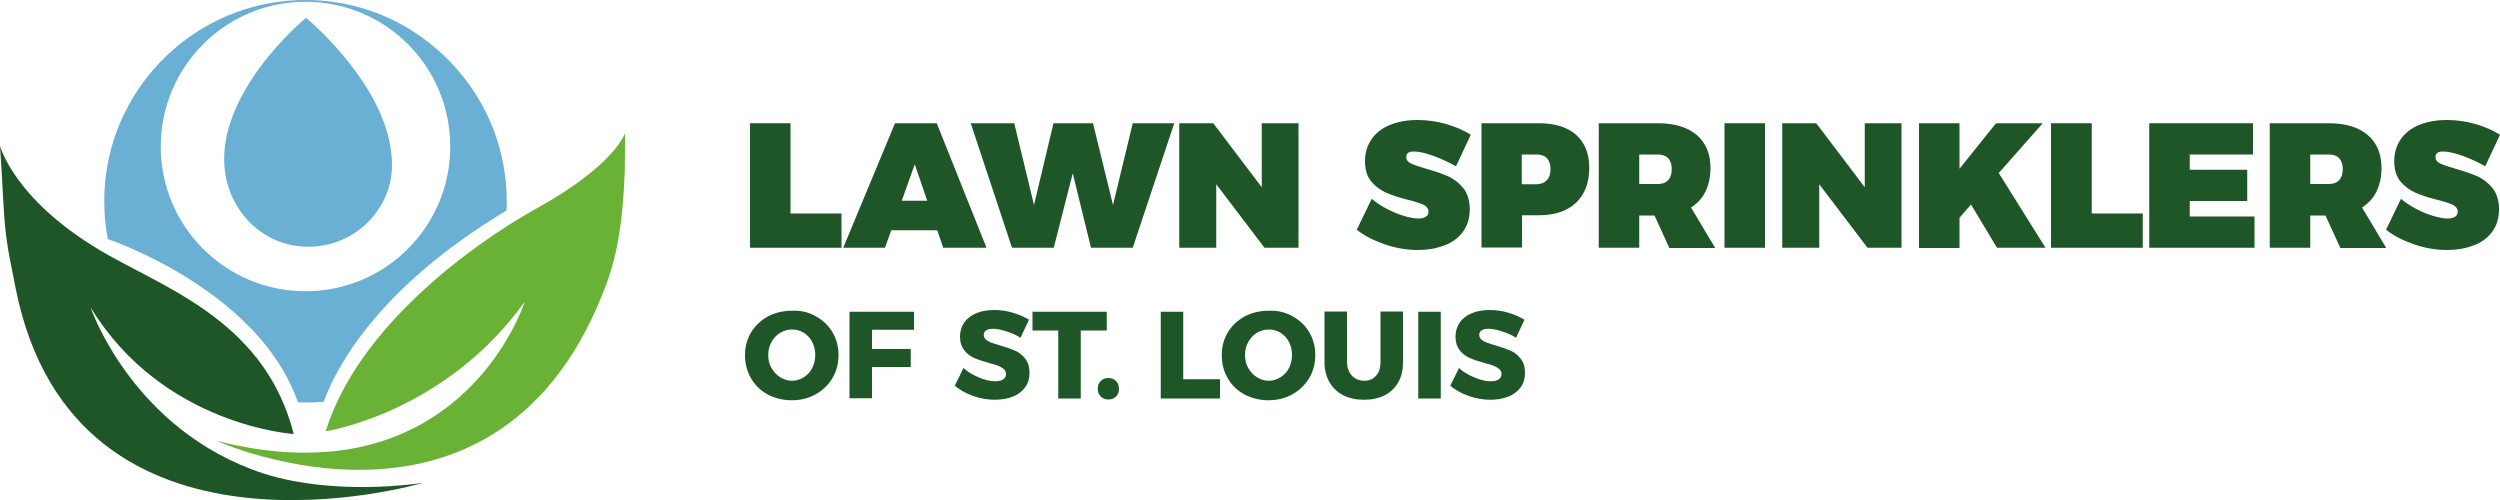
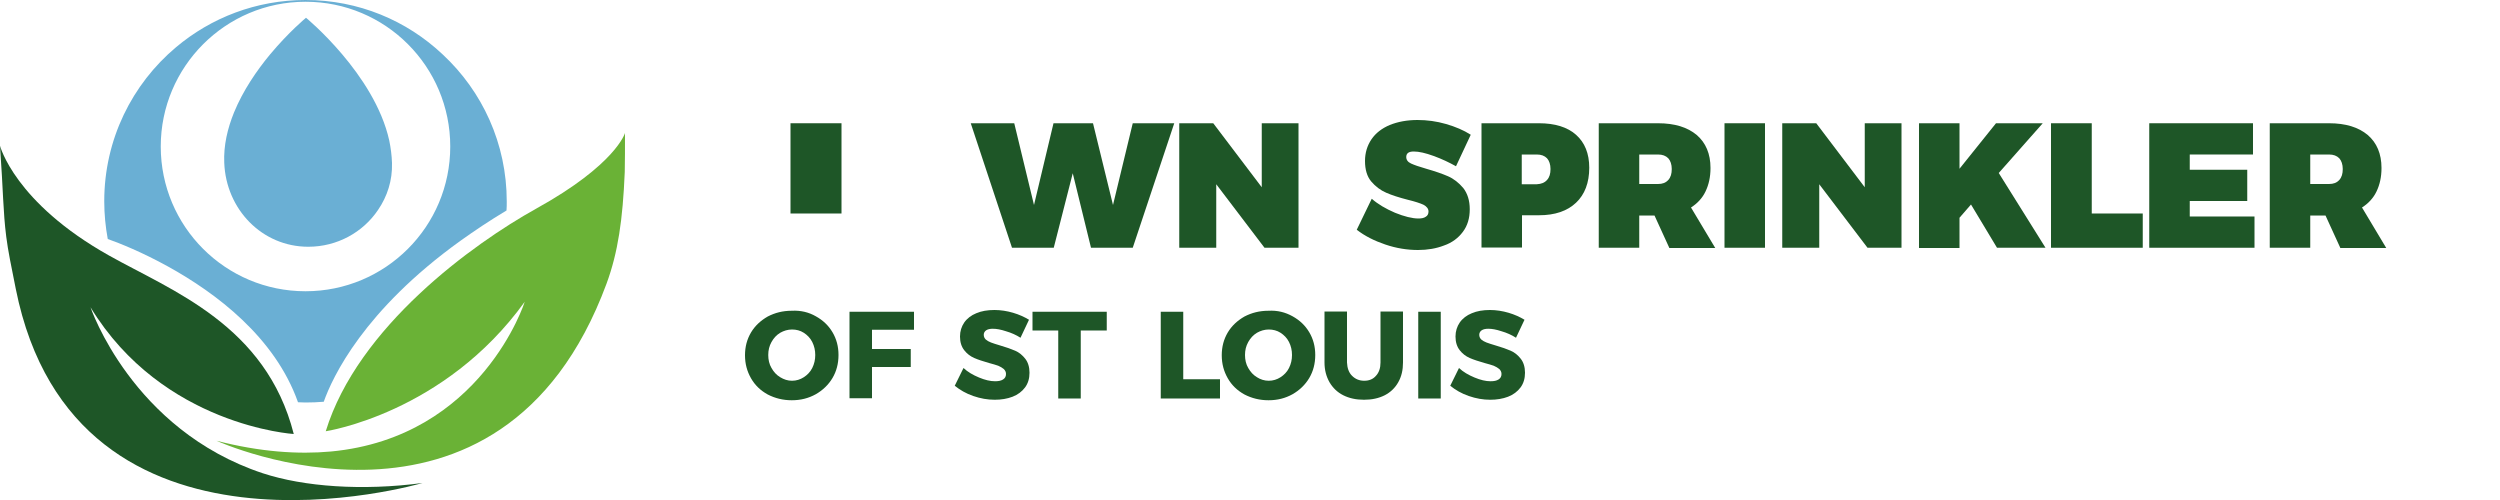
<svg xmlns="http://www.w3.org/2000/svg" version="1.1" id="Layer_1" x="0px" y="0px" viewBox="0 0 1000 200" style="enable-background:new 0 0 1000 200;" xml:space="preserve">
  <style type="text/css">
	.st0{fill:#1E5627;}
	.st1{fill:#6AB236;}
	.st2{fill:#6AAFD4;}
</style>
  <path class="st0" d="M105.1,189.3c-52.4-17.4-68.9-66.4-68.9-66.4c28.9,47.5,81.3,50.7,81.3,50.7c-11.1-43.6-48.8-57.3-73.9-71.4  C5.8,81,0,58.3,0,58.3c1.3,18.1,1.2,26.2,2.5,36.4c0.7,5.6,2,11.8,3.8,20.8C30,234.2,169,193.2,169,193.2  C144.9,196.4,121.6,194.7,105.1,189.3z" />
  <path class="st1" d="M250,53.2c0,0-3.6,12.6-35.6,30.3c-25.2,14-71.3,47.3-84.1,89c0,0,47.4-7.1,79.6-51.8c0,0-17.2,54.2-77.5,59.9  c-13.1,1.2-28.3,0.2-45.8-4.3c0,0,113.6,51.7,156-62.8c4.6-12.5,6.5-25.6,7.3-44.7C250,64.1,250,58.9,250,53.2z" />
  <path class="st2" d="M123.3,98.7c11.6,0,21.9-5.8,27.9-14.7c3.7-5.4,5.8-11.8,5.6-18.8c-0.1-3-0.5-6.1-1.1-9  c-5.9-26.6-33.3-49.1-33.3-49.1s-6.9,5.7-14.4,14.7c-5.3,6.4-10.8,14.4-14.4,23.2c-2.6,6.4-4.2,13.2-3.9,20.1  C90.4,83.7,104.8,98.7,123.3,98.7z" />
  <path class="st2" d="M67.2,106.6c19.2,10.6,42.8,28.3,52,54.3c1,0,2,0.1,3,0.1c2.5,0,4.9-0.1,7.3-0.3c3.5-9.9,16-36.6,54.7-64.4  c5.6-4,11.7-8.1,18.4-12.1c0.1-1.2,0.1-2.4,0.1-3.6c0-23.2-9.8-44.1-25.6-58.8C162.7,8.2,143.4,0,122.2,0  c-19.7,0-37.8,7.1-51.8,18.9C52.9,33.6,41.7,55.7,41.7,80.5c0,5.2,0.5,10.2,1.4,15.1C47.9,97.3,56.9,100.9,67.2,106.6z M122.2,0.7  c32,0,57.9,25.9,57.9,57.9c0,32-25.9,57.9-57.9,57.9S64.3,90.6,64.3,58.6C64.3,26.7,90.2,0.7,122.2,0.7z" />
  <g>
-     <path class="st0" d="M300,49.3h16.2v36.1h20.4v13.7H300V49.3z" />
-     <path class="st0" d="M377.3,99.1l-2.4-7h-18.4l-2.5,7h-16.7L358,49.3h16.7l19.9,49.8H377.3z M360.7,80.3h10.2l-5-14.6L360.7,80.3z" />
+     <path class="st0" d="M300,49.3h16.2v36.1h20.4v13.7V49.3z" />
    <path class="st0" d="M453.1,49.3h16.6l-16.6,49.8h-16.7l-7.3-29.8l-7.6,29.8h-16.7l-16.5-49.8h17.4l7.9,32.7l7.8-32.7h15.8l8,32.7   L453.1,49.3z" />
    <path class="st0" d="M504.7,49.3h14.7v49.8h-13.6l-19.3-25.4v25.4h-14.8V49.3h13.6l19.4,25.6V49.3z" />
    <path class="st0" d="M573.5,62.4c-3.3-1.2-5.9-1.8-8-1.8c-2,0-3,0.7-3,2.2c0,1.1,0.6,2,1.9,2.6c1.3,0.6,3.3,1.3,6.1,2.1   c3.5,1,6.4,2,8.7,3c2.3,1,4.3,2.6,6.1,4.7c1.7,2.2,2.6,5,2.6,8.5c0,3.6-0.9,6.6-2.8,9.1c-1.8,2.4-4.3,4.3-7.5,5.4   c-3.1,1.2-6.6,1.8-10.4,1.8c-4.3,0-8.7-0.7-13.1-2.2s-8.2-3.4-11.4-5.9l6-12.4c2.5,2.2,5.6,4,9.3,5.6c3.7,1.5,6.9,2.3,9.4,2.3   c1.2,0,2.2-0.2,2.9-0.7c0.7-0.4,1.1-1.1,1.1-2.1c0-1.1-0.7-2-2-2.7c-1.3-0.6-3.4-1.3-6.3-2c-3.5-0.9-6.3-1.8-8.6-2.8   c-2.3-1-4.3-2.5-6-4.5c-1.7-2-2.5-4.8-2.5-8.2c0-3.3,0.9-6.2,2.6-8.7c1.7-2.5,4.2-4.4,7.3-5.7c3.2-1.3,6.9-2,11.1-2   c3.8,0,7.6,0.5,11.4,1.6c3.8,1.1,7.1,2.5,9.9,4.3l-5.9,12.6C579.7,65,576.8,63.6,573.5,62.4z" />
    <path class="st0" d="M630.4,53.9c3.5,3.1,5.3,7.5,5.3,13.2c0,6-1.8,10.7-5.3,14s-8.4,5-14.8,5h-6.8v12.9h-16.2V49.3h23   C621.9,49.3,626.9,50.8,630.4,53.9z M618.8,72c1-1.1,1.4-2.5,1.4-4.4c0-1.8-0.5-3.3-1.4-4.3c-1-1-2.3-1.5-4.1-1.5h-6v11.9h6   C616.5,73.6,617.8,73.1,618.8,72z" />
    <path class="st0" d="M667.7,99.1l-5.9-12.9h-6.1v12.9h-16.2V49.3h23.7c6.7,0,11.8,1.6,15.5,4.7c3.6,3.1,5.5,7.5,5.5,13.2   c0,3.6-0.7,6.7-2,9.4c-1.3,2.7-3.3,4.8-5.8,6.4l9.7,16.2H667.7z M655.7,73.6h7.5c1.8,0,3.1-0.5,4.1-1.6c1-1.1,1.4-2.5,1.4-4.4   c0-1.8-0.5-3.3-1.4-4.3c-1-1-2.3-1.5-4.1-1.5h-7.5V73.6z" />
    <path class="st0" d="M689.7,49.3H706v49.8h-16.2V49.3z" />
    <path class="st0" d="M745.9,49.3h14.7v49.8H747l-19.3-25.4v25.4h-14.8V49.3h13.6l19.4,25.6V49.3z" />
    <path class="st0" d="M818.2,99.1h-19.4l-10.4-17.3l-4.6,5.3v12.1h-16.2V49.3h16.2v18.2l14.6-18.2h18.7l-17.6,19.9L818.2,99.1z" />
    <path class="st0" d="M820.5,49.3h16.2v36.1h20.4v13.7h-36.7V49.3z" />
    <path class="st0" d="M859.7,49.3h41.5v12.5h-25.3v6.1h23v12.5h-23v6.2h25.9v12.5h-42.1V49.3z" />
    <path class="st0" d="M936.1,99.1l-5.9-12.9h-6.1v12.9h-16.2V49.3h23.7c6.7,0,11.8,1.6,15.5,4.7c3.6,3.1,5.5,7.5,5.5,13.2   c0,3.6-0.7,6.7-2,9.4c-1.3,2.7-3.3,4.8-5.8,6.4l9.7,16.2H936.1z M924.1,73.6h7.5c1.8,0,3.1-0.5,4.1-1.6c1-1.1,1.4-2.5,1.4-4.4   c0-1.8-0.5-3.3-1.4-4.3c-1-1-2.3-1.5-4.1-1.5h-7.5V73.6z" />
-     <path class="st0" d="M985.2,62.4c-3.3-1.2-5.9-1.8-8-1.8c-2,0-3,0.7-3,2.2c0,1.1,0.6,2,1.9,2.6c1.3,0.6,3.3,1.3,6.1,2.1   c3.5,1,6.4,2,8.7,3c2.3,1,4.3,2.6,6.1,4.7c1.7,2.2,2.6,5,2.6,8.5c0,3.6-0.9,6.6-2.8,9.1c-1.8,2.4-4.3,4.3-7.5,5.4   c-3.1,1.2-6.6,1.8-10.4,1.8c-4.3,0-8.7-0.7-13.1-2.2s-8.2-3.4-11.4-5.9l6-12.4c2.5,2.2,5.6,4,9.3,5.6c3.7,1.5,6.9,2.3,9.4,2.3   c1.2,0,2.2-0.2,2.9-0.7c0.7-0.4,1.1-1.1,1.1-2.1c0-1.1-0.7-2-2-2.7c-1.3-0.6-3.4-1.3-6.3-2c-3.5-0.9-6.3-1.8-8.6-2.8   c-2.3-1-4.3-2.5-6-4.5c-1.7-2-2.5-4.8-2.5-8.2c0-3.3,0.9-6.2,2.6-8.7c1.7-2.5,4.2-4.4,7.3-5.7c3.2-1.3,6.9-2,11.1-2   c3.8,0,7.6,0.5,11.4,1.6c3.8,1.1,7.1,2.5,9.9,4.3l-5.9,12.6C991.5,65,988.5,63.6,985.2,62.4z" />
  </g>
  <g>
    <path class="st0" d="M326.3,126.5c2.9,1.6,5.1,3.7,6.7,6.4c1.6,2.7,2.4,5.7,2.4,9.1c0,3.4-0.8,6.5-2.4,9.2   c-1.6,2.7-3.9,4.9-6.7,6.5c-2.9,1.6-6,2.4-9.6,2.4c-3.5,0-6.7-0.8-9.6-2.3c-2.9-1.6-5.1-3.7-6.7-6.5c-1.6-2.8-2.4-5.8-2.4-9.2   c0-3.4,0.8-6.4,2.4-9.1s3.9-4.8,6.7-6.4c2.9-1.5,6-2.3,9.6-2.3C320.3,124.1,323.5,124.9,326.3,126.5z M312.1,133.1   c-1.5,0.9-2.6,2.1-3.5,3.7c-0.9,1.6-1.3,3.3-1.3,5.2c0,1.9,0.4,3.7,1.3,5.2c0.9,1.6,2,2.8,3.5,3.7c1.5,0.9,3,1.4,4.7,1.4   c1.7,0,3.3-0.5,4.7-1.4c1.4-0.9,2.6-2.1,3.4-3.7c0.8-1.6,1.2-3.3,1.2-5.2c0-1.9-0.4-3.6-1.2-5.2c-0.8-1.6-2-2.8-3.4-3.7   c-1.4-0.9-3-1.3-4.7-1.3C315.1,131.8,313.5,132.3,312.1,133.1z" />
    <path class="st0" d="M339.7,124.7h25.9l0,7.2h-16.8v7.7h15.5v7.2h-15.5v12.5h-9V124.7z" />
    <path class="st0" d="M402.4,132.5c-2.1-0.7-3.8-1-5.3-1c-1.1,0-2,0.2-2.6,0.6c-0.6,0.4-1,1-1,1.8c0,0.8,0.3,1.4,0.8,1.9   c0.6,0.5,1.3,0.9,2.1,1.2c0.8,0.3,2,0.7,3.7,1.2c2.4,0.7,4.4,1.4,6,2.1c1.6,0.7,2.9,1.8,4,3.2c1.1,1.4,1.7,3.3,1.7,5.6   c0,2.3-0.6,4.3-1.8,5.9c-1.2,1.6-2.9,2.9-5,3.7c-2.1,0.8-4.5,1.2-7.1,1.2c-2.9,0-5.7-0.5-8.6-1.5c-2.9-1-5.3-2.4-7.4-4.1l3.5-7.1   c1.7,1.6,3.8,2.8,6.2,3.8c2.4,1,4.5,1.5,6.4,1.5c1.4,0,2.4-0.2,3.2-0.7c0.8-0.5,1.2-1.2,1.2-2.2c0-0.8-0.3-1.4-0.9-2   c-0.6-0.5-1.3-0.9-2.2-1.3c-0.9-0.3-2.1-0.7-3.7-1.1c-2.4-0.7-4.3-1.3-5.9-2c-1.6-0.7-2.9-1.7-4-3.1c-1.1-1.4-1.7-3.2-1.7-5.5   c0-2.1,0.6-4,1.7-5.6c1.1-1.6,2.8-2.9,4.8-3.7c2.1-0.9,4.5-1.3,7.3-1.3c2.5,0,5,0.4,7.4,1.1c2.4,0.7,4.6,1.7,6.4,2.8l-3.4,7.2   C406.5,134,404.5,133.1,402.4,132.5z" />
    <path class="st0" d="M413,124.7h29.7v7.5h-10.4v27.2h-9v-27.2H413V124.7z" />
-     <path class="st0" d="M446.4,152.4c0.8,0.8,1.2,1.8,1.2,3.1c0,1.3-0.4,2.3-1.2,3.1c-0.8,0.8-1.8,1.2-3.1,1.2c-1.2,0-2.2-0.4-3-1.2   c-0.8-0.8-1.2-1.8-1.2-3.1c0-1.3,0.4-2.3,1.2-3.1c0.8-0.8,1.8-1.2,3-1.2C444.6,151.2,445.6,151.6,446.4,152.4z" />
    <path class="st0" d="M464.3,124.7h9v27H488v7.7h-23.7V124.7z" />
    <path class="st0" d="M517,126.5c2.9,1.6,5.1,3.7,6.7,6.4c1.6,2.7,2.4,5.7,2.4,9.1c0,3.4-0.8,6.5-2.4,9.2c-1.6,2.7-3.9,4.9-6.7,6.5   c-2.9,1.6-6,2.4-9.6,2.4c-3.5,0-6.7-0.8-9.6-2.3c-2.9-1.6-5.1-3.7-6.7-6.5c-1.6-2.8-2.4-5.8-2.4-9.2c0-3.4,0.8-6.4,2.4-9.1   c1.6-2.7,3.9-4.8,6.7-6.4c2.9-1.5,6-2.3,9.6-2.3C511,124.1,514.1,124.9,517,126.5z M502.8,133.1c-1.5,0.9-2.6,2.1-3.5,3.7   c-0.9,1.6-1.3,3.3-1.3,5.2c0,1.9,0.4,3.7,1.3,5.2c0.9,1.6,2,2.8,3.5,3.7c1.4,0.9,3,1.4,4.7,1.4c1.7,0,3.3-0.5,4.7-1.4   c1.4-0.9,2.6-2.1,3.4-3.7c0.8-1.6,1.2-3.3,1.2-5.2c0-1.9-0.4-3.6-1.2-5.2c-0.8-1.6-2-2.8-3.4-3.7c-1.4-0.9-3-1.3-4.7-1.3   C505.8,131.8,504.2,132.3,502.8,133.1z" />
    <path class="st0" d="M540.8,150.3c1.3,1.3,2.9,2,4.9,2c1.9,0,3.5-0.6,4.7-2c1.2-1.3,1.8-3.1,1.8-5.3v-20.4h9v20.4   c0,3-0.6,5.6-1.9,7.9c-1.3,2.3-3.1,4-5.4,5.2c-2.4,1.2-5.1,1.8-8.3,1.8s-5.9-0.6-8.3-1.8c-2.4-1.2-4.2-3-5.5-5.2   c-1.3-2.3-2-4.9-2-7.9v-20.4h9v20.4C538.9,147.2,539.5,149,540.8,150.3z" />
    <path class="st0" d="M567.3,124.7h9v34.7h-9V124.7z" />
    <path class="st0" d="M600.6,132.5c-2.1-0.7-3.8-1-5.3-1c-1.1,0-2,0.2-2.6,0.6c-0.6,0.4-1,1-1,1.8c0,0.8,0.3,1.4,0.8,1.9   c0.6,0.5,1.3,0.9,2.1,1.2c0.8,0.3,2,0.7,3.7,1.2c2.4,0.7,4.4,1.4,6,2.1c1.6,0.7,2.9,1.8,4,3.2c1.1,1.4,1.7,3.3,1.7,5.6   c0,2.3-0.6,4.3-1.8,5.9c-1.2,1.6-2.9,2.9-5,3.7c-2.1,0.8-4.5,1.2-7.1,1.2c-2.9,0-5.7-0.5-8.6-1.5c-2.9-1-5.3-2.4-7.4-4.1l3.5-7.1   c1.7,1.6,3.8,2.8,6.2,3.8c2.4,1,4.5,1.5,6.4,1.5c1.4,0,2.4-0.2,3.2-0.7c0.8-0.5,1.2-1.2,1.2-2.2c0-0.8-0.3-1.4-0.9-2   c-0.6-0.5-1.3-0.9-2.2-1.3c-0.9-0.3-2.1-0.7-3.7-1.1c-2.4-0.7-4.3-1.3-5.9-2c-1.6-0.7-2.9-1.7-4-3.1c-1.1-1.4-1.7-3.2-1.7-5.5   c0-2.1,0.6-4,1.7-5.6c1.1-1.6,2.8-2.9,4.8-3.7c2.1-0.9,4.5-1.3,7.3-1.3c2.5,0,5,0.4,7.4,1.1c2.4,0.7,4.6,1.7,6.4,2.8l-3.4,7.2   C604.7,134,602.7,133.1,600.6,132.5z" />
  </g>
</svg>